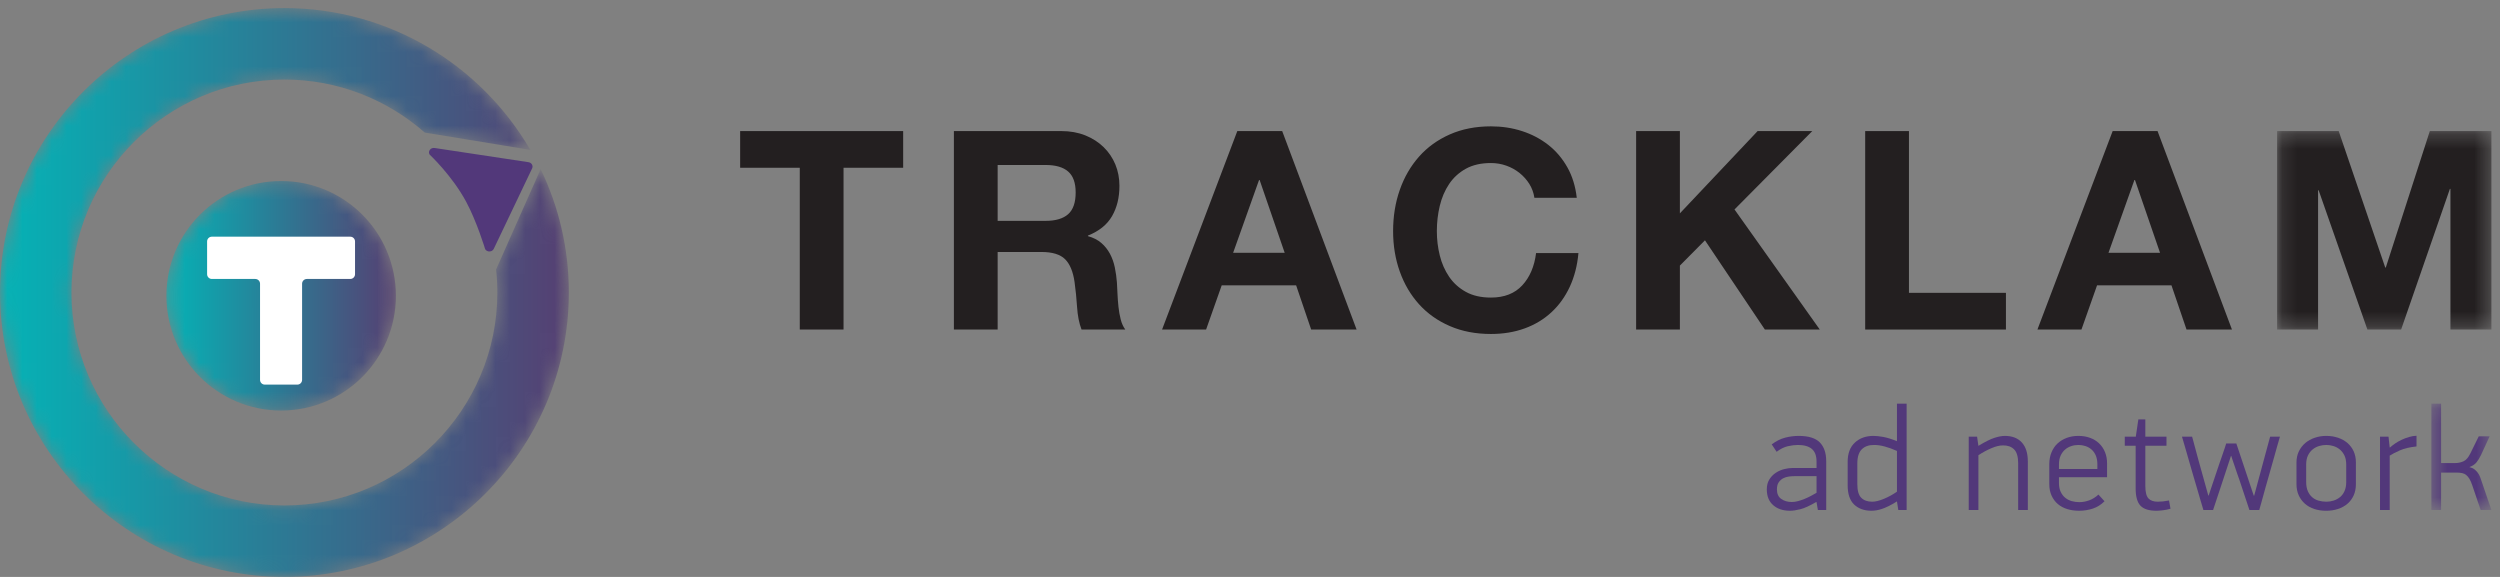
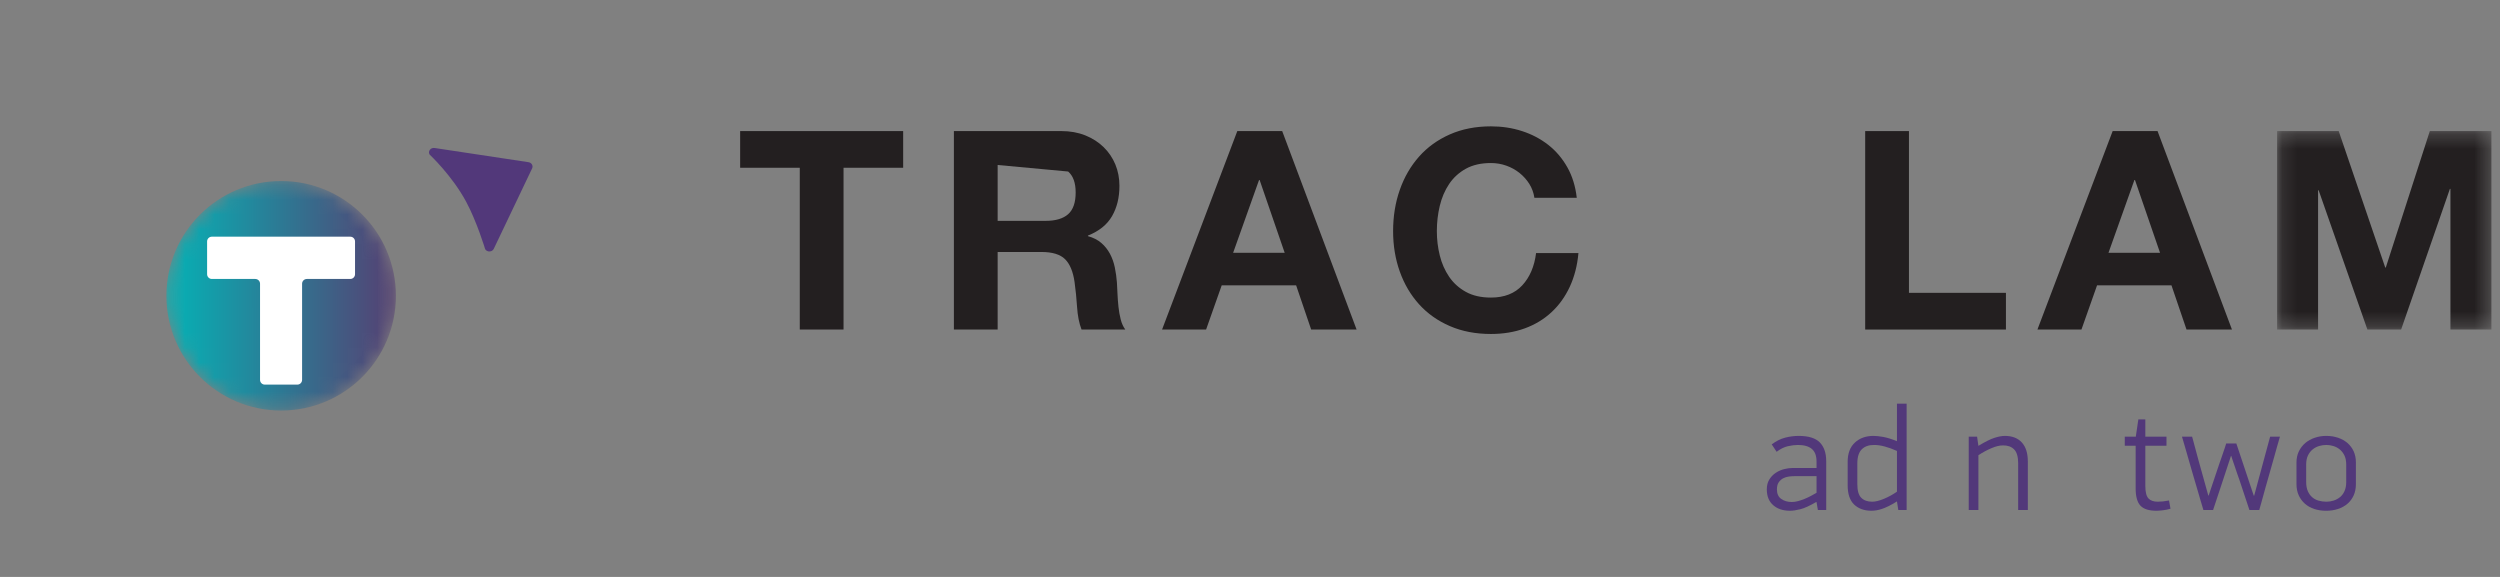
<svg xmlns="http://www.w3.org/2000/svg" xmlns:xlink="http://www.w3.org/1999/xlink" width="169px" height="39px" viewBox="0 0 169 39" version="1.1">
  <rect x="0" y="0" width="169" height="39" fill="#808080" stroke="none" />
  <title>FB3AD753-EBF2-42C2-914B-BB16CC73E7DF</title>
  <desc>Created with sketchtool.</desc>
  <defs>
-     <polygon id="path-1" points="0.438 0.163 4.495 0.163 4.495 7.352 0.438 7.352" />
    <polygon id="path-3" points="0.159 0.298 14.647 0.298 14.647 13.714 0.159 13.714" />
-     <path d="M19.226,0.547 C8.625,0.547 0,9.172 0,19.773 C0,30.375 8.625,39 19.226,39 C29.828,39 38.453,30.375 38.453,19.773 C38.453,16.787 37.769,13.958 36.549,11.434 L33.536,18.216 C33.592,18.728 33.622,19.247 33.622,19.773 C33.622,27.711 27.165,34.169 19.226,34.169 C11.289,34.169 4.831,27.711 4.831,19.773 C4.831,11.836 11.289,5.378 19.226,5.378 C22.859,5.378 26.178,6.734 28.714,8.961 L35.85,10.132 C32.517,4.406 26.316,0.547 19.226,0.547 Z" id="path-5" />
    <linearGradient x1="0%" y1="50%" x2="100.001%" y2="50%" id="linearGradient-7">
      <stop stop-color="#04B3B6" offset="0%" />
      <stop stop-color="#563F72" offset="100%" />
    </linearGradient>
    <path d="M0.248,7.994 C0.248,12.279 3.721,15.752 8.006,15.752 C12.29,15.752 15.762,12.279 15.762,7.994 C15.762,3.71 12.29,0.238 8.006,0.238 C3.721,0.238 0.248,3.71 0.248,7.994" id="path-8" />
    <linearGradient x1="9.95732575e-05%" y1="49.999%" x2="100.001%" y2="49.999%" id="linearGradient-10">
      <stop stop-color="#04B3B6" offset="0%" />
      <stop stop-color="#563F72" offset="100%" />
    </linearGradient>
  </defs>
  <g id="Page-1" stroke="none" stroke-width="1" fill="none" fill-rule="evenodd">
    <g id="Desktop-HD" transform="translate(-153, -29)">
      <g id="Header" transform="translate(-1, 0)">
        <g id="tracklam-logo" transform="translate(154, 29)">
          <rect id="Background" x="0" y="0" width="169" height="39" />
          <g id="Group-48">
            <g id="Group-37" transform="translate(50, 8)">
              <path d="M72.798,24.188 L71.328,24.188 C71.208,24.188 71.076,24.196 70.935,24.213 C70.794,24.23 70.664,24.27 70.543,24.333 C70.422,24.397 70.321,24.488 70.241,24.605 C70.16,24.722 70.12,24.881 70.12,25.082 C70.12,25.376 70.217,25.592 70.413,25.729 C70.607,25.866 70.845,25.935 71.127,25.935 C71.261,25.935 71.402,25.915 71.55,25.875 C71.697,25.834 71.845,25.784 71.992,25.724 C72.14,25.664 72.283,25.597 72.42,25.523 C72.558,25.449 72.684,25.379 72.798,25.313 L72.798,24.188 Z M72.778,25.935 C72.341,26.189 71.986,26.352 71.71,26.422 C71.436,26.492 71.2,26.527 71.006,26.527 C70.536,26.527 70.156,26.402 69.869,26.151 C69.58,25.899 69.436,25.543 69.436,25.082 C69.436,24.814 69.494,24.588 69.612,24.404 C69.73,24.22 69.875,24.071 70.05,23.957 C70.224,23.843 70.413,23.761 70.613,23.711 C70.815,23.661 71.002,23.636 71.177,23.636 L72.798,23.636 L72.798,23.197 C72.798,22.811 72.692,22.528 72.481,22.348 C72.269,22.17 71.956,22.08 71.54,22.08 C71.331,22.08 71.103,22.108 70.855,22.164 C70.607,22.222 70.355,22.347 70.1,22.541 L69.768,22.038 C70.07,21.814 70.373,21.663 70.679,21.585 C70.984,21.506 71.288,21.467 71.59,21.467 C72.254,21.467 72.731,21.614 73.02,21.909 C73.307,22.203 73.452,22.625 73.452,23.174 L73.452,26.477 L72.888,26.477 L72.798,25.945 L72.778,25.935 Z" id="Fill-1" fill="#52387A" />
              <path d="M78.234,22.483 C77.63,22.214 77.119,22.08 76.704,22.08 C76.348,22.073 76.067,22.169 75.863,22.367 C75.659,22.566 75.556,22.884 75.556,23.321 L75.556,24.734 C75.556,25.171 75.644,25.477 75.823,25.652 C76,25.828 76.247,25.915 76.563,25.915 C76.777,25.915 77.039,25.851 77.348,25.723 C77.657,25.595 77.952,25.434 78.234,25.239 L78.234,22.483 Z M78.324,26.477 L78.234,25.895 C78.019,26.029 77.826,26.138 77.655,26.221 C77.484,26.305 77.329,26.368 77.191,26.412 C77.054,26.455 76.93,26.485 76.819,26.502 C76.709,26.519 76.606,26.527 76.512,26.527 C76.029,26.527 75.639,26.388 75.344,26.111 C75.049,25.833 74.902,25.396 74.902,24.801 L74.902,23.214 C74.902,22.652 75.064,22.22 75.39,21.919 C75.715,21.617 76.133,21.467 76.643,21.467 C76.831,21.467 77.052,21.49 77.307,21.536 C77.563,21.582 77.871,21.678 78.234,21.823 L78.234,19.288 L78.888,19.288 L78.888,26.477 L78.324,26.477 Z" id="Fill-3" fill="#52387A" />
              <path d="M85.532,21.467 C86.022,21.467 86.403,21.614 86.674,21.909 C86.946,22.203 87.082,22.635 87.082,23.204 L87.082,26.477 L86.428,26.477 L86.428,23.314 C86.428,22.873 86.335,22.56 86.15,22.375 C85.965,22.192 85.713,22.103 85.398,22.109 C85.175,22.109 84.917,22.171 84.624,22.296 C84.331,22.419 84.037,22.578 83.74,22.772 L83.74,26.477 L83.086,26.477 L83.086,21.517 L83.651,21.517 L83.74,22.14 C84.19,21.865 84.55,21.685 84.822,21.598 C85.094,21.511 85.331,21.467 85.532,21.467" id="Fill-5" fill="#52387A" />
-               <path d="M91.783,23.407 C91.783,23.167 91.748,22.964 91.677,22.798 C91.607,22.632 91.511,22.495 91.389,22.389 C91.268,22.282 91.13,22.204 90.975,22.154 C90.82,22.104 90.662,22.08 90.5,22.08 C90.332,22.08 90.168,22.106 90.01,22.159 C89.851,22.212 89.711,22.292 89.59,22.399 C89.469,22.505 89.372,22.64 89.297,22.803 C89.223,22.966 89.186,23.161 89.186,23.386 L89.186,23.706 L91.783,23.706 L91.783,23.407 Z M89.186,24.258 L89.186,24.65 C89.186,24.884 89.225,25.083 89.303,25.247 C89.379,25.411 89.481,25.545 89.609,25.649 C89.736,25.752 89.882,25.828 90.047,25.875 C90.212,25.922 90.384,25.945 90.565,25.945 C90.78,25.945 91,25.905 91.225,25.824 C91.45,25.744 91.659,25.613 91.854,25.433 L92.266,25.884 C92.032,26.119 91.767,26.285 91.471,26.382 C91.176,26.478 90.868,26.527 90.546,26.527 C90.264,26.527 90,26.49 89.755,26.417 C89.51,26.343 89.298,26.231 89.118,26.08 C88.939,25.93 88.796,25.74 88.691,25.513 C88.585,25.285 88.532,25.021 88.532,24.72 L88.532,23.375 C88.532,23.087 88.58,22.824 88.678,22.587 C88.775,22.349 88.91,22.148 89.084,21.984 C89.258,21.82 89.466,21.693 89.706,21.602 C89.948,21.512 90.212,21.467 90.5,21.467 C90.787,21.467 91.05,21.51 91.288,21.598 C91.526,21.684 91.73,21.81 91.901,21.974 C92.072,22.138 92.204,22.334 92.297,22.561 C92.391,22.789 92.438,23.043 92.438,23.325 L92.438,24.258 L89.186,24.258 Z" id="Fill-7" fill="#52387A" />
              <path d="M96.726,26.389 C96.551,26.442 96.374,26.478 96.192,26.497 C96.011,26.518 95.873,26.527 95.779,26.527 C95.269,26.527 94.907,26.413 94.692,26.181 C94.477,25.951 94.37,25.565 94.37,25.025 L94.37,22.13 L93.635,22.13 L93.635,21.517 L94.38,21.517 L94.552,20.353 L95.024,20.353 L95.024,21.517 L96.454,21.517 L96.454,22.13 L95.024,22.13 L95.024,24.84 C95.024,25.255 95.093,25.538 95.231,25.689 C95.369,25.839 95.582,25.915 95.87,25.915 C95.971,25.915 96.086,25.909 96.218,25.895 C96.348,25.882 96.484,25.861 96.625,25.834 L96.726,26.389 Z" id="Fill-9" fill="#52387A" />
              <path d="M100.813,22.822 L100.27,24.469 L99.605,26.477 L98.95,26.477 C98.91,26.343 98.851,26.146 98.774,25.885 C98.697,25.624 98.612,25.332 98.518,25.011 C98.424,24.69 98.325,24.354 98.221,24.002 C98.117,23.651 98.019,23.313 97.929,22.988 C97.838,22.663 97.754,22.372 97.677,22.115 C97.6,21.857 97.541,21.658 97.501,21.517 L98.186,21.517 C98.206,21.591 98.239,21.713 98.287,21.884 C98.333,22.054 98.381,22.235 98.432,22.426 C98.482,22.617 98.531,22.797 98.578,22.968 C98.625,23.139 98.659,23.261 98.679,23.334 L99.283,25.503 L99.303,25.503 L100.058,23.254 C100.078,23.207 100.108,23.123 100.148,23.003 C100.189,22.883 100.232,22.754 100.28,22.617 C100.327,22.479 100.37,22.352 100.41,22.235 C100.451,22.118 100.477,22.033 100.491,21.979 L101.176,21.979 L101.76,23.726 C101.773,23.76 101.808,23.865 101.865,24.042 C101.922,24.22 101.986,24.41 102.056,24.615 C102.127,24.819 102.19,25.009 102.247,25.187 C102.304,25.364 102.339,25.47 102.353,25.503 L102.383,25.503 L102.947,23.415 L103.461,21.517 L104.125,21.517 C104.085,21.651 104.027,21.849 103.953,22.109 C103.88,22.371 103.798,22.663 103.707,22.988 C103.617,23.313 103.521,23.651 103.42,24.002 C103.32,24.354 103.224,24.69 103.133,25.011 C103.043,25.332 102.963,25.624 102.892,25.885 C102.822,26.146 102.766,26.343 102.726,26.477 L102.061,26.477 L101.377,24.419 C101.343,24.332 101.298,24.205 101.241,24.037 C101.184,23.87 101.127,23.701 101.07,23.53 C101.013,23.36 100.96,23.207 100.914,23.073 C100.867,22.939 100.84,22.856 100.833,22.822 L100.813,22.822 Z" id="Fill-11" fill="#52387A" />
              <path d="M108.605,23.401 C108.605,23.161 108.564,22.957 108.484,22.79 C108.403,22.624 108.296,22.487 108.166,22.38 C108.034,22.273 107.889,22.196 107.731,22.15 C107.572,22.103 107.416,22.079 107.261,22.079 C107.099,22.079 106.938,22.103 106.776,22.15 C106.615,22.196 106.468,22.273 106.337,22.38 C106.205,22.487 106.099,22.624 106.018,22.79 C105.938,22.957 105.897,23.161 105.897,23.401 L105.897,24.583 C105.897,24.823 105.934,25.028 106.008,25.199 C106.082,25.369 106.181,25.508 106.306,25.615 C106.431,25.721 106.575,25.798 106.74,25.845 C106.906,25.891 107.079,25.915 107.261,25.915 C107.429,25.915 107.593,25.89 107.75,25.84 C107.909,25.79 108.053,25.713 108.18,25.61 C108.309,25.506 108.411,25.369 108.489,25.199 C108.566,25.028 108.605,24.823 108.605,24.583 L108.605,23.401 Z M109.259,24.73 C109.259,25.011 109.208,25.264 109.109,25.488 C109.008,25.712 108.867,25.901 108.686,26.056 C108.504,26.21 108.291,26.327 108.046,26.407 C107.801,26.487 107.534,26.528 107.246,26.528 C106.957,26.528 106.69,26.487 106.445,26.407 C106.2,26.327 105.989,26.207 105.811,26.05 C105.633,25.893 105.494,25.704 105.394,25.483 C105.293,25.262 105.242,25.011 105.242,24.73 L105.242,23.264 C105.242,22.983 105.296,22.732 105.403,22.511 C105.511,22.29 105.655,22.103 105.836,21.949 C106.017,21.795 106.231,21.677 106.476,21.593 C106.721,21.509 106.981,21.467 107.256,21.467 C107.544,21.467 107.811,21.509 108.056,21.593 C108.301,21.677 108.512,21.795 108.69,21.949 C108.868,22.103 109.008,22.29 109.109,22.511 C109.208,22.732 109.259,22.983 109.259,23.264 L109.259,24.73 Z" id="Fill-13" fill="#52387A" />
-               <path d="M113.356,22.18 C112.903,22.226 112.529,22.315 112.232,22.446 C111.935,22.576 111.706,22.696 111.544,22.802 L111.544,26.477 L110.889,26.477 L110.889,21.517 L111.464,21.517 L111.544,22.25 L111.564,22.25 C111.658,22.163 111.774,22.073 111.911,21.979 C112.049,21.886 112.196,21.802 112.355,21.728 C112.512,21.654 112.677,21.593 112.848,21.542 C113.018,21.492 113.188,21.464 113.356,21.457 L113.356,22.18 Z" id="Fill-15" fill="#52387A" />
              <g id="Group-19" transform="translate(113.924, 19.125)">
                <mask id="mask-2" fill="white">
                  <use xlink:href="#path-1" />
                </mask>
                <g id="Clip-18" />
                <path d="M0.438,7.352 L0.438,0.163 L1.093,0.163 L1.093,4.179 L2.029,4.179 C2.236,4.179 2.43,4.139 2.608,4.059 C2.786,3.978 2.941,3.798 3.076,3.517 L3.64,2.372 L4.374,2.372 L3.791,3.637 C3.697,3.831 3.596,3.995 3.488,4.129 C3.381,4.263 3.221,4.37 3.006,4.45 C3.147,4.484 3.262,4.536 3.352,4.606 C3.443,4.676 3.521,4.757 3.584,4.847 C3.648,4.937 3.7,5.036 3.74,5.143 C3.781,5.251 3.817,5.357 3.851,5.465 L4.495,7.352 L3.77,7.352 L3.206,5.695 C3.147,5.514 3.082,5.368 3.015,5.254 C2.948,5.14 2.874,5.051 2.794,4.987 C2.713,4.924 2.621,4.88 2.517,4.857 C2.413,4.834 2.287,4.822 2.14,4.822 L1.093,4.822 L1.093,7.352 L0.438,7.352 Z" id="Fill-17" fill="#52387A" mask="url(#mask-2)" />
              </g>
              <polygon id="Fill-20" fill="#231F20" points="0.034 3.341 0.034 0.861 11.054 0.861 11.054 3.341 7.023 3.341 7.023 14.276 4.065 14.276 4.065 3.341" />
-               <path d="M20.681,6.93 C21.359,6.93 21.868,6.779 22.207,6.479 C22.546,6.178 22.715,5.689 22.715,5.013 C22.715,4.362 22.546,3.889 22.207,3.595 C21.868,3.3 21.359,3.153 20.681,3.153 L17.441,3.153 L17.441,6.93 L20.681,6.93 Z M21.736,0.86 C22.339,0.86 22.882,0.958 23.366,1.152 C23.849,1.346 24.264,1.612 24.609,1.95 C24.954,2.288 25.218,2.68 25.401,3.124 C25.582,3.569 25.674,4.049 25.674,4.562 C25.674,5.351 25.507,6.034 25.174,6.61 C24.842,7.187 24.299,7.625 23.544,7.926 L23.544,7.963 C23.909,8.064 24.211,8.217 24.449,8.424 C24.688,8.63 24.882,8.874 25.033,9.156 C25.183,9.438 25.294,9.748 25.363,10.086 C25.432,10.424 25.479,10.763 25.504,11.101 C25.516,11.314 25.529,11.565 25.542,11.853 C25.554,12.141 25.576,12.435 25.608,12.736 C25.639,13.036 25.689,13.321 25.759,13.591 C25.827,13.86 25.931,14.089 26.069,14.276 L23.112,14.276 C22.948,13.851 22.848,13.343 22.81,12.754 C22.772,12.166 22.715,11.602 22.64,11.063 C22.54,10.362 22.326,9.848 22,9.523 C21.673,9.197 21.139,9.034 20.399,9.034 L17.441,9.034 L17.441,14.276 L14.483,14.276 L14.483,0.86 L21.736,0.86 Z" id="Fill-22" fill="#231F20" />
+               <path d="M20.681,6.93 C21.359,6.93 21.868,6.779 22.207,6.479 C22.546,6.178 22.715,5.689 22.715,5.013 C22.715,4.362 22.546,3.889 22.207,3.595 L17.441,3.153 L17.441,6.93 L20.681,6.93 Z M21.736,0.86 C22.339,0.86 22.882,0.958 23.366,1.152 C23.849,1.346 24.264,1.612 24.609,1.95 C24.954,2.288 25.218,2.68 25.401,3.124 C25.582,3.569 25.674,4.049 25.674,4.562 C25.674,5.351 25.507,6.034 25.174,6.61 C24.842,7.187 24.299,7.625 23.544,7.926 L23.544,7.963 C23.909,8.064 24.211,8.217 24.449,8.424 C24.688,8.63 24.882,8.874 25.033,9.156 C25.183,9.438 25.294,9.748 25.363,10.086 C25.432,10.424 25.479,10.763 25.504,11.101 C25.516,11.314 25.529,11.565 25.542,11.853 C25.554,12.141 25.576,12.435 25.608,12.736 C25.639,13.036 25.689,13.321 25.759,13.591 C25.827,13.86 25.931,14.089 26.069,14.276 L23.112,14.276 C22.948,13.851 22.848,13.343 22.81,12.754 C22.772,12.166 22.715,11.602 22.64,11.063 C22.54,10.362 22.326,9.848 22,9.523 C21.673,9.197 21.139,9.034 20.399,9.034 L17.441,9.034 L17.441,14.276 L14.483,14.276 L14.483,0.86 L21.736,0.86 Z" id="Fill-22" fill="#231F20" />
              <path d="M36.845,9.09 L35.15,4.167 L35.112,4.167 L33.359,9.09 L36.845,9.09 Z M36.676,0.86 L41.706,14.277 L38.635,14.277 L37.618,11.289 L32.587,11.289 L31.532,14.277 L28.556,14.277 L33.642,0.86 L36.676,0.86 Z" id="Fill-24" fill="#231F20" />
              <path d="M53.387,4.44 C53.211,4.158 52.991,3.911 52.727,3.698 C52.463,3.485 52.165,3.319 51.832,3.2 C51.499,3.081 51.15,3.021 50.787,3.021 C50.12,3.021 49.555,3.15 49.091,3.407 C48.627,3.664 48.25,4.008 47.96,4.44 C47.671,4.872 47.461,5.364 47.329,5.915 C47.197,6.467 47.131,7.036 47.131,7.625 C47.131,8.188 47.197,8.737 47.329,9.269 C47.461,9.802 47.671,10.281 47.96,10.707 C48.25,11.132 48.627,11.474 49.091,11.73 C49.555,11.987 50.12,12.116 50.787,12.116 C51.691,12.116 52.397,11.84 52.905,11.289 C53.415,10.738 53.725,10.011 53.839,9.109 L56.702,9.109 C56.627,9.948 56.431,10.707 56.118,11.383 C55.804,12.059 55.39,12.635 54.875,13.111 C54.36,13.588 53.756,13.951 53.066,14.201 C52.375,14.452 51.615,14.577 50.787,14.577 C49.756,14.577 48.83,14.399 48.008,14.042 C47.185,13.685 46.491,13.193 45.926,12.566 C45.361,11.94 44.927,11.204 44.626,10.358 C44.324,9.514 44.174,8.602 44.174,7.625 C44.174,6.623 44.324,5.693 44.626,4.835 C44.927,3.976 45.361,3.228 45.926,2.589 C46.491,1.95 47.185,1.45 48.008,1.086 C48.83,0.723 49.756,0.541 50.787,0.541 C51.527,0.541 52.228,0.647 52.887,0.861 C53.546,1.074 54.137,1.384 54.658,1.79 C55.179,2.198 55.609,2.702 55.949,3.303 C56.288,3.904 56.501,4.593 56.589,5.37 L53.725,5.37 C53.675,5.032 53.562,4.722 53.387,4.44" id="Fill-26" fill="#231F20" />
-               <polygon id="Fill-28" fill="#231F20" points="63.56 0.861 63.56 6.423 68.815 0.861 72.508 0.861 67.252 6.159 73.017 14.277 69.305 14.277 65.255 8.245 63.56 9.954 63.56 14.277 60.602 14.277 60.602 0.861" />
              <polygon id="Fill-30" fill="#231F20" points="79.045 0.861 79.045 11.796 85.601 11.796 85.601 14.277 76.087 14.277 76.087 0.861" />
              <path d="M96.019,9.09 L94.324,4.167 L94.286,4.167 L92.533,9.09 L96.019,9.09 Z M95.85,0.86 L100.88,14.277 L97.809,14.277 L96.791,11.289 L91.761,11.289 L90.706,14.277 L87.73,14.277 L92.816,0.86 L95.85,0.86 Z" id="Fill-32" fill="#231F20" />
              <g id="Group-36" transform="translate(103.773, 0.562)">
                <mask id="mask-4" fill="white">
                  <use xlink:href="#path-3" />
                </mask>
                <g id="Clip-35" />
                <polygon id="Fill-34" fill="#231F20" mask="url(#mask-4)" points="4.323 0.298 7.469 9.524 7.507 9.524 10.483 0.298 14.647 0.298 14.647 13.714 11.877 13.714 11.877 4.206 11.84 4.206 8.543 13.714 6.263 13.714 2.967 4.3 2.929 4.3 2.929 13.714 0.159 13.714 0.159 0.298" />
              </g>
            </g>
            <g id="Group-40">
              <mask id="mask-6" fill="white">
                <use xlink:href="#path-5" />
              </mask>
              <g id="Clip-39" />
              <path d="M19.226,0.547 C8.625,0.547 0,9.172 0,19.773 C0,30.375 8.625,39 19.226,39 C29.828,39 38.453,30.375 38.453,19.773 C38.453,16.787 37.769,13.958 36.549,11.434 L33.536,18.216 C33.592,18.728 33.622,19.247 33.622,19.773 C33.622,27.711 27.165,34.169 19.226,34.169 C11.289,34.169 4.831,27.711 4.831,19.773 C4.831,11.836 11.289,5.378 19.226,5.378 C22.859,5.378 26.178,6.734 28.714,8.961 L35.85,10.132 C32.517,4.406 26.316,0.547 19.226,0.547 Z" id="Fill-38" fill="url(#linearGradient-7)" mask="url(#mask-6)" />
            </g>
            <path d="M33.379,16.821 L35.972,11.383 C36.058,11.203 35.937,10.995 35.727,10.964 L29.378,10.004 C29.111,9.964 28.911,10.226 29.04,10.446 C29.04,10.446 30.553,11.856 31.514,13.641 C32.234,14.977 32.797,16.843 32.797,16.843 C32.926,17.062 33.27,17.049 33.379,16.821" id="Fill-41" fill="#52387A" />
            <g id="Group-45" transform="translate(11, 12)">
              <mask id="mask-9" fill="white">
                <use xlink:href="#path-8" />
              </mask>
              <g id="Clip-44" />
              <path d="M0.248,7.994 C0.248,12.279 3.721,15.752 8.006,15.752 C12.29,15.752 15.762,12.279 15.762,7.994 C15.762,3.71 12.29,0.238 8.006,0.238 C3.721,0.238 0.248,3.71 0.248,7.994" id="Fill-43" fill="url(#linearGradient-10)" mask="url(#mask-9)" />
            </g>
            <path d="M20.101,26 L17.899,26 C17.722,26 17.579,25.856 17.579,25.678 L17.579,19.18 C17.579,19.002 17.435,18.858 17.258,18.858 L14.32,18.858 C14.143,18.858 14,18.713 14,18.536 L14,16.322 C14,16.144 14.143,16 14.32,16 L23.68,16 C23.857,16 24,16.144 24,16.322 L24,18.536 C24,18.713 23.857,18.858 23.68,18.858 L20.742,18.858 C20.565,18.858 20.421,19.002 20.421,19.18 L20.421,25.678 C20.421,25.856 20.278,26 20.101,26" id="Fill-46" fill="#FFFFFF" />
          </g>
        </g>
      </g>
    </g>
  </g>
</svg>